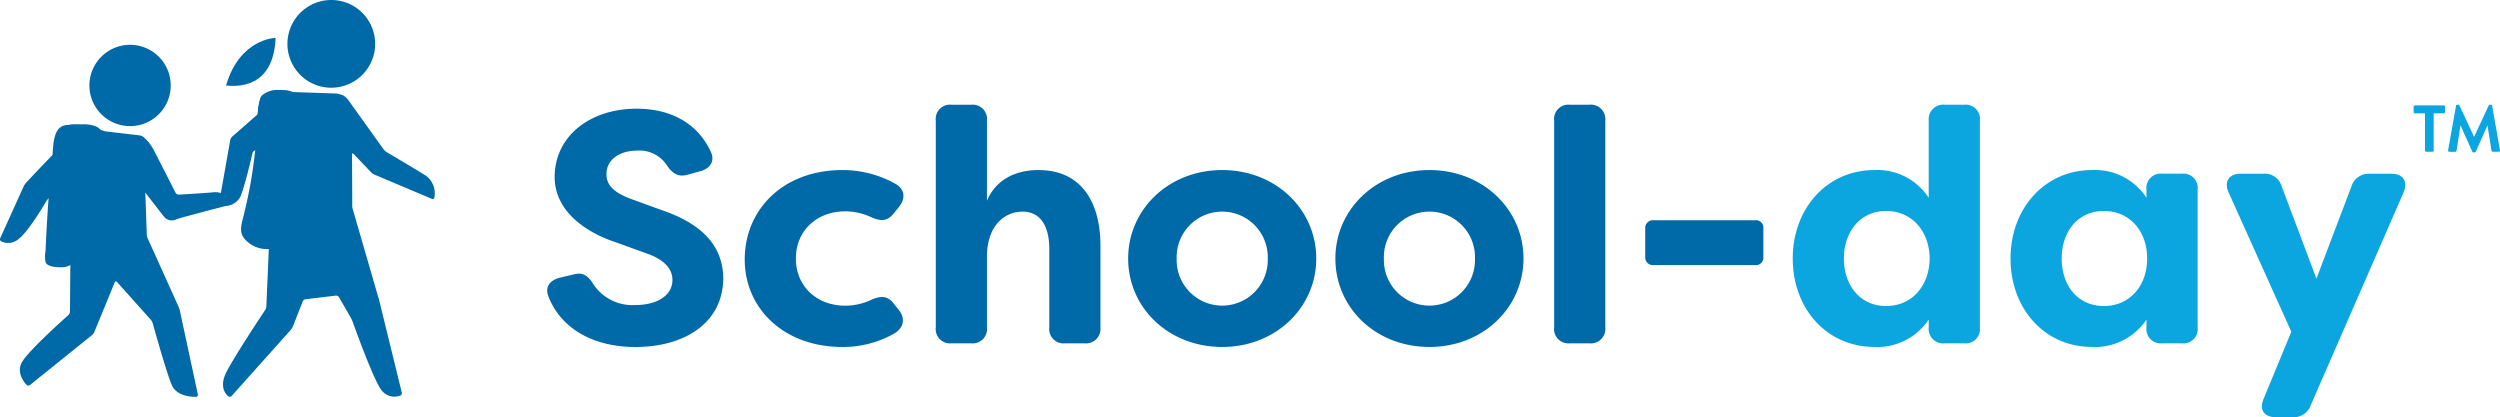
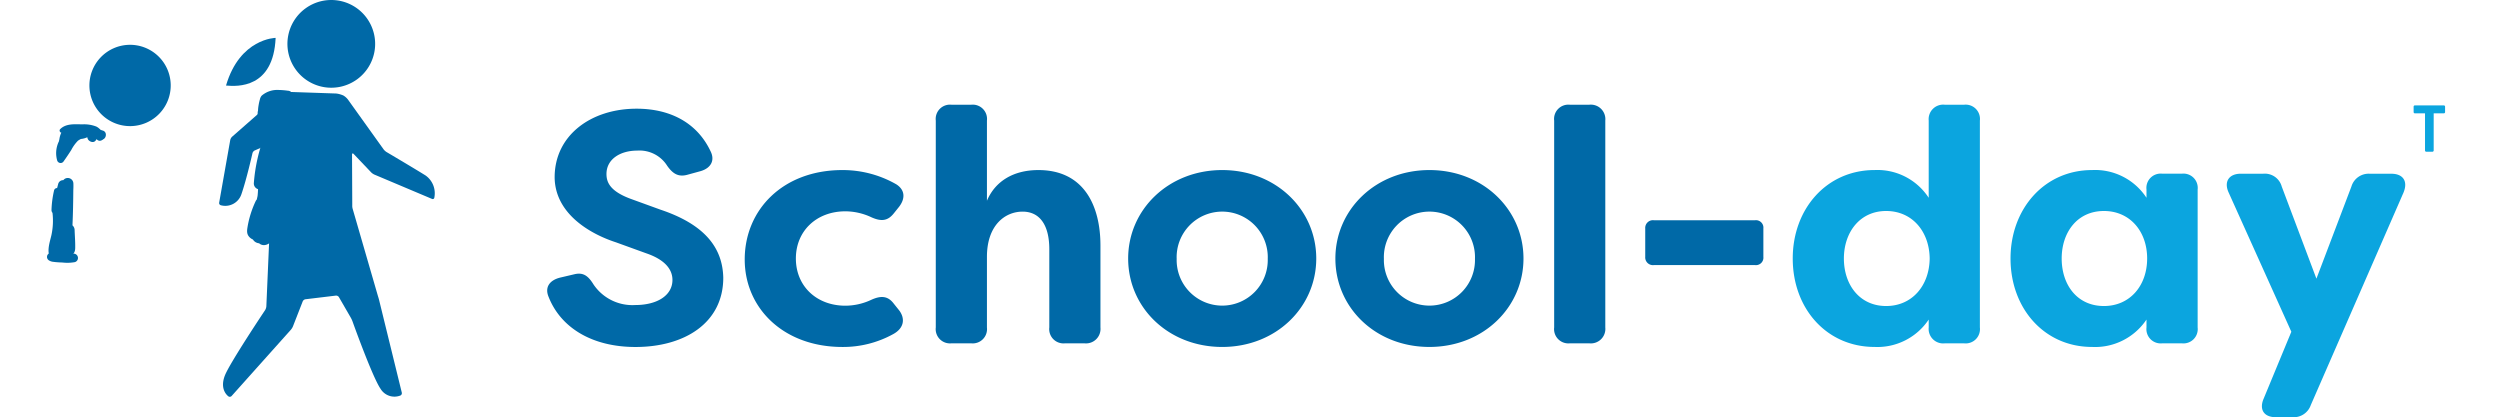
<svg xmlns="http://www.w3.org/2000/svg" width="375.115" height="62.604" viewBox="0 0 375.115 62.604">
  <defs>
    <clipPath id="clip-path">
      <path id="Path_31" data-name="Path 31" d="M0,35.469H375.115v-62.6H0Z" transform="translate(0 27.135)" fill="none" />
    </clipPath>
  </defs>
  <g id="Group_34" data-name="Group 34" transform="translate(16 -39.865)">
    <g id="Group_33" data-name="Group 33" transform="translate(-16 39.865)" clip-path="url(#clip-path)">
      <g id="Group_3" data-name="Group 3" transform="translate(362.154 15.814)">
        <path id="Path_1" data-name="Path 1" d="M.969.676H-.552A.189.189,0,0,1-.741.487V-.328A.189.189,0,0,1-.552-.517H3.792a.188.188,0,0,1,.187.189V.487a.188.188,0,0,1-.187.189H2.27V6.252a.2.2,0,0,1-.187.189H1.158a.2.2,0,0,1-.189-.189Z" transform="translate(0.741 0.517)" fill="#0ba5df" />
      </g>
      <g id="Group_4" data-name="Group 4" transform="translate(367.332 15.715)">
-         <path id="Path_2" data-name="Path 2" d="M.672.085a.167.167,0,0,1,.18-.15h.159a.181.181,0,0,1,.168.1L3.367,4.727h.028L5.582.034a.173.173,0,0,1,.171-.1h.159a.166.166,0,0,1,.178.15L7.264,6.764a.174.174,0,0,1-.18.228h-.9a.216.216,0,0,1-.189-.148L5.4,3.077h-.03L3.634,6.983a.167.167,0,0,1-.168.108h-.18a.179.179,0,0,1-.168-.108L1.36,3.077H1.33L.751,6.845a.189.189,0,0,1-.178.148h-.9a.183.183,0,0,1-.189-.228Z" transform="translate(0.514 0.065)" fill="#0ba5df" />
-       </g>
+         </g>
      <g id="Group_5" data-name="Group 5" transform="translate(82.106 16.31)">
        <path id="Path_3" data-name="Path 3" d="M.127,16.017c-.644-1.486.148-2.526,1.684-2.921l2.129-.5c1.387-.346,2.127.247,2.921,1.537A7.041,7.041,0,0,0,13.1,17.206c3.366,0,5.595-1.486,5.595-3.763,0-1.733-1.336-3.119-3.961-4.01L10.228,7.8C6.119,6.461,1.069,3.391,1.018-1.955c0-6.338,5.5-10.3,12.281-10.3,5.4,0,9.208,2.376,11.09,6.338.743,1.435.048,2.575-1.435,3.02l-1.982.544c-1.387.4-2.229-.148-3.068-1.338A4.906,4.906,0,0,0,13.4-5.967c-2.476,0-4.605,1.239-4.605,3.516,0,1.239.544,2.575,3.613,3.714L16.912,2.9C23.7,5.174,26.221,8.739,26.32,13.1c0,6.783-5.793,10.4-13.171,10.4-6.485,0-11.19-2.872-13.021-7.477" transform="translate(0.098 12.254)" fill="#0069a7" />
      </g>
      <g id="Group_6" data-name="Group 6" transform="translate(111.742 25.518)">
        <path id="Path_4" data-name="Path 4" d="M0,7.6C0,.176,5.694-5.816,14.655-5.816a16.164,16.164,0,0,1,8.073,2.129c1.336.842,1.387,2.129.445,3.366l-.794.99c-.939,1.19-1.931,1.239-3.366.6A9.247,9.247,0,0,0,15.1.374C10.8.374,7.676,3.295,7.676,7.455S10.8,14.535,15.1,14.535a9.223,9.223,0,0,0,3.911-.893c1.435-.644,2.476-.593,3.366.6l.794.99c.941,1.239.743,2.674-.891,3.565a15.558,15.558,0,0,1-7.627,1.931C5.793,20.723,0,14.881,0,7.6" transform="translate(0 5.816)" fill="#0069a7" />
      </g>
      <g id="Group_7" data-name="Group 7" transform="translate(140.41 15.715)">
        <path id="Path_5" data-name="Path 5" d="M0,18.935V-12.11a2.142,2.142,0,0,1,2.376-2.376H5.3A2.143,2.143,0,0,1,7.676-12.11V-.078C8.912-3,11.635-4.683,15.4-4.683c6.834,0,9.309,5.348,9.309,11.34V18.935a2.178,2.178,0,0,1-2.425,2.376H19.41a2.141,2.141,0,0,1-2.376-2.376V7.2c0-3.567-1.387-5.646-4.012-5.646S7.676,3.586,7.676,8.338v10.6A2.143,2.143,0,0,1,5.3,21.311H2.376A2.142,2.142,0,0,1,0,18.935" transform="translate(0 14.486)" fill="#0069a7" />
      </g>
      <g id="Group_8" data-name="Group 8" transform="translate(169.276 25.517)">
        <path id="Path_6" data-name="Path 6" d="M0,7.519C0,.191,6.04-5.752,14.113-5.752S28.223.191,28.223,7.519s-6.04,13.271-14.11,13.271S0,14.9,0,7.519m20.944.048a6.837,6.837,0,1,0-13.665,0,6.835,6.835,0,1,0,13.665,0" transform="translate(0 5.752)" fill="#0069a7" />
      </g>
      <g id="Group_9" data-name="Group 9" transform="translate(200.369 25.517)">
        <path id="Path_7" data-name="Path 7" d="M0,7.519C0,.191,6.04-5.752,14.11-5.752S28.223.191,28.223,7.519,22.183,20.789,14.11,20.789,0,14.9,0,7.519m20.944.048a6.837,6.837,0,1,0-13.665,0,6.835,6.835,0,1,0,13.665,0" transform="translate(0 5.752)" fill="#0069a7" />
      </g>
      <g id="Group_10" data-name="Group 10" transform="translate(233.196 15.715)">
        <path id="Path_8" data-name="Path 8" d="M0,18.935V-12.11a2.142,2.142,0,0,1,2.376-2.376H5.249A2.178,2.178,0,0,1,7.673-12.11V18.935a2.178,2.178,0,0,1-2.425,2.376H2.376A2.142,2.142,0,0,1,0,18.935" transform="translate(0 14.486)" fill="#0069a7" />
      </g>
      <g id="Group_11" data-name="Group 11" transform="translate(246.861 33.045)">
        <path id="Path_9" data-name="Path 9" d="M0,3.114V-1.145A1.159,1.159,0,0,1,1.287-2.382h15.2a1.121,1.121,0,0,1,1.239,1.237V3.114A1.121,1.121,0,0,1,16.487,4.35H1.287A1.159,1.159,0,0,1,0,3.114" transform="translate(0 2.382)" fill="#0069a7" />
      </g>
      <g id="Group_12" data-name="Group 12" transform="translate(268.994 15.714)">
        <path id="Path_10" data-name="Path 10" d="M0,13.073C0,5.6,5.1-.2,12.279-.2A9.188,9.188,0,0,1,20.4,3.962V-7.625A2.178,2.178,0,0,1,22.827-10H25.7a2.143,2.143,0,0,1,2.379,2.376V23.42A2.143,2.143,0,0,1,25.7,25.8h-2.87A2.179,2.179,0,0,1,20.4,23.42V22.232a9.254,9.254,0,0,1-8.121,4.111C5.1,26.343,0,20.6,0,13.073m20.547,0c-.048-4.061-2.623-7.129-6.534-7.129-3.961,0-6.338,3.218-6.338,7.129,0,3.961,2.376,7.129,6.338,7.129,3.911,0,6.485-3.068,6.534-7.129" transform="translate(0 10.001)" fill="#0ba5df" />
      </g>
      <g id="Group_13" data-name="Group 13" transform="translate(301.672 25.517)">
        <path id="Path_11" data-name="Path 11" d="M0,7.519C0,.041,5.1-5.752,12.23-5.752a9.215,9.215,0,0,1,8.17,4.16V-2.829a2.143,2.143,0,0,1,2.376-2.379H25.7a2.142,2.142,0,0,1,2.376,2.379V17.866A2.142,2.142,0,0,1,25.7,20.245H22.776A2.143,2.143,0,0,1,20.4,17.866V16.678a9.282,9.282,0,0,1-8.17,4.111C5.1,20.789,0,15.044,0,7.519m20.5,0C20.5,3.458,17.924.39,14.013.39,10,.39,7.676,3.608,7.676,7.519c0,3.961,2.326,7.129,6.338,7.129,3.911,0,6.485-3.068,6.485-7.129" transform="translate(0 5.752)" fill="#0ba5df" />
      </g>
      <g id="Group_14" data-name="Group 14" transform="translate(334.121 26.064)">
        <path id="Path_12" data-name="Path 12" d="M3.131,19.131,7.291,9.079-2.118-11.814c-.743-1.633.051-2.822,1.832-2.822H3.083A2.631,2.631,0,0,1,5.853-12.7l5.2,13.813L16.3-12.7a2.7,2.7,0,0,1,2.773-1.931h3.218c1.781,0,2.524,1.137,1.832,2.822L10.212,20.072A2.719,2.719,0,0,1,7.438,21.9H4.963c-1.783,0-2.524-1.14-1.832-2.773" transform="translate(2.395 14.636)" fill="#0ba5df" />
      </g>
      <g id="Group_15" data-name="Group 15" transform="translate(43.127 0)">
        <path id="Path_13" data-name="Path 13" d="M.046,3.147A6.581,6.581,0,1,0,7.572-2.326,6.581,6.581,0,0,0,.046,3.147" transform="translate(0.035 2.407)" fill="#0069a7" />
      </g>
      <g id="Group_16" data-name="Group 16" transform="translate(13.416 6.722)">
        <path id="Path_14" data-name="Path 14" d="M0,3.533A6.1,6.1,0,1,0,5.96-2.7,6.1,6.1,0,0,0,0,3.533" transform="translate(0.001 2.703)" fill="#0069a7" />
      </g>
      <g id="Group_17" data-name="Group 17" transform="translate(33.914 5.684)">
        <path id="Path_15" data-name="Path 15" d="M4.217,0S-1.15.06-3.226,7.152C-1.516,7.307,3.885,7.6,4.217,0" transform="translate(3.226)" fill="#0069a7" />
      </g>
      <g id="Group_18" data-name="Group 18" transform="translate(32.878 13.793)">
        <path id="Path_16" data-name="Path 16" d="M11.011.732l5.242,7.323a1.754,1.754,0,0,0,.436.4s4.065,2.4,5.86,3.518a3.276,3.276,0,0,1,1.317,3.341.243.243,0,0,1-.344.18l-8.647-3.65a1.7,1.7,0,0,1-.487-.337L11.754,8.738c-.115-.12-.221-.083-.235.083l.035,7.62a1.691,1.691,0,0,0,.074.588L15.413,30.09c.053.157.129.418.168.579l3.408,13.9a.382.382,0,0,1-.205.42A2.429,2.429,0,0,1,15.808,44c-1.234-1.772-4.22-10.137-4.22-10.137a3.921,3.921,0,0,0-.254-.547L9.548,30.224A.506.506,0,0,0,9.1,30l-4.57.549a.559.559,0,0,0-.411.318L2.657,34.612a1.976,1.976,0,0,1-.311.508l-8.9,9.951a.371.371,0,0,1-.457.06s-1.428-.934-.535-3.175c.75-1.89,6.026-9.782,6.026-9.782a1.31,1.31,0,0,0,.182-.556L-.287,7.291a.173.173,0,0,0-.263-.18l-2.531,1.11a.665.665,0,0,0-.341.418s-.867,3.869-1.657,6.148a2.548,2.548,0,0,1-3.1,1.654.341.341,0,0,1-.24-.378l1.663-9.4a1,1,0,0,1,.279-.5S-.679,1.088.2.266A2.623,2.623,0,0,1,1.76-.56c.166,0,.441,0,.607.007l6.778.231a3.811,3.811,0,0,1,1.077.3,2.442,2.442,0,0,1,.789.754" transform="translate(8.424 0.56)" fill="#0069a7" />
      </g>
      <g id="Group_19" data-name="Group 19" transform="translate(-0.001 19.428)">
-         <path id="Path_17" data-name="Path 17" d="M1.6,9.294a2.37,2.37,0,0,1-2.646.381.384.384,0,0,1-.148-.464L2.333,1.42A2.338,2.338,0,0,1,2.684.892s4.97-5.364,6.675-6.751,2.679-1.248,2.679-1.248c.182.023.374.025.558.046l7.1.831a1.292,1.292,0,0,1,.745.371s.346.325.662.681a11.8,11.8,0,0,1,.7,1.054L25.134,2.4a.548.548,0,0,0,.482.263s3.059-.166,5.057-.337a2.8,2.8,0,0,1,2.893,1.481.27.27,0,0,1-.2.374s-7.447,1.915-8.128,2.185a1.508,1.508,0,0,1-1.668-.2c-.122-.127-.311-.348-.42-.487L20.728,2.551c-.108-.138-.185-.21-.168-.157A2.483,2.483,0,0,1,20.6,2.8l.2,5.837a1.961,1.961,0,0,0,.143.6l4.621,10.23a3.694,3.694,0,0,1,.2.6l2.706,12.6a.272.272,0,0,1-.27.328s-2.8.178-3.641-1.758-2.861-9.263-2.861-9.263a1.655,1.655,0,0,0-.3-.544l-5.069-5.664a.184.184,0,0,0-.335.051l-3.05,7.436a1.454,1.454,0,0,1-.374.5l-9.3,7.484a.383.383,0,0,1-.489-.018s-1.691-1.622-.72-3.394,6.972-7.083,6.972-7.083a.819.819,0,0,0,.245-.531L9.423.906c0-.171-.115-.221-.256-.111L6.144,3.167a1.957,1.957,0,0,0-.418.478S3.094,8.185,1.6,9.294" transform="translate(1.223 7.111)" fill="#0069a7" />
-       </g>
+         </g>
      <g id="Group_20" data-name="Group 20" transform="translate(6.743 18.764)">
-         <path id="Path_18" data-name="Path 18" d="M2.185,11.009a1.5,1.5,0,0,1-1.19.807,2.952,2.952,0,0,1-1.55-.076c-.2.021-.238-.067-.111-.268,0-.111.007-.221.012-.33.016-.221.016-.443.025-.664.018-.5.042-.992.065-1.488q.132-2.9.335-5.791C-.1,1.326.055-.545.219-2.417Q.347-3.9.5-5.384c.092-.9.173-2.289,1.308-2.487.314-.058.235-.554-.076-.551-2.261.014-2.12,3.1-2.286,4.686Q-.984.306-1.248,4.357q-.138,2.066-.242,4.134-.048.993-.09,1.986a4.245,4.245,0,0,0,.007,1.689c.3.713,1.7.759,2.356.754a2.617,2.617,0,0,0,2.362-1.352c.332-.634-.637-1.2-.96-.561" transform="translate(1.671 8.422)" fill="#0069a7" />
-       </g>
+         </g>
      <g id="Group_21" data-name="Group 21" transform="translate(8.946 18.644)">
        <path id="Path_19" data-name="Path 19" d="M3.732,1.006A2.047,2.047,0,0,0,2.655-.422,5.022,5.022,0,0,0,.564-.755C-.571-.764-1.89-.911-2.767-.039c-.249.249.078.7.385.5A1.843,1.843,0,0,1-1.154.281c.5.053.994.178,1.486.272.3.055.6.09.9.122a2.612,2.612,0,0,1,.655.108,1.014,1.014,0,0,1,.395.314,6.3,6.3,0,0,0,.505.459.571.571,0,0,0,.946-.551" transform="translate(2.855 0.769)" fill="#0069a7" />
      </g>
      <g id="Group_22" data-name="Group 22" transform="translate(7.281 26.71)">
        <path id="Path_20" data-name="Path 20" d="M2.218,4.411a.961.961,0,0,0-.323-.681c.083-1.772.111-3.546.127-5.318a9.393,9.393,0,0,0,.009-.987A.841.841,0,0,0,.524-3.05a.756.756,0,0,0-.764.542c-.055.215-.113.427-.168.639a.464.464,0,0,0-.464.39A15.012,15.012,0,0,0-1.25,1.409a.645.645,0,0,0,.15.448,10.293,10.293,0,0,1-.161,3.331c-.212.978-.84,2.642-.042,3.5A1.7,1.7,0,0,0,1.163,8.5c.618-.2,1.119-.505,1.142-1.315.025-.918-.058-1.855-.088-2.773" transform="translate(1.697 3.374)" fill="#0069a7" />
      </g>
      <g id="Group_23" data-name="Group 23" transform="translate(13.092 20.584)">
        <path id="Path_21" data-name="Path 21" d="M0,0H0C0,.007,0,.009.008.016S.006.007,0,0,0,0,0,0" transform="translate(0.001)" fill="#0069a7" />
      </g>
      <g id="Group_24" data-name="Group 24" transform="translate(8.797 18.892)">
        <path id="Path_22" data-name="Path 22" d="M3.278.819A1.436,1.436,0,0,0,3.091.3a1.549,1.549,0,0,0-.865-.681,1.526,1.526,0,0,0-1.107.122L.973-.187.936-.175A.268.268,0,0,1,.894-.184c-.028,0-.055,0-.083-.009a.853.853,0,0,0-.3-.194A2.77,2.77,0,0,0-.85-.609,1.608,1.608,0,0,0-2.015.217a3.176,3.176,0,0,0-.4,1.587,1.362,1.362,0,0,0-.088.614.858.858,0,0,0,.251.533.471.471,0,0,0,.621.155.723.723,0,0,0,.572-.688c0-.042,0-.081.009-.122,0-.012,0-.03.009-.053a.206.206,0,0,0,.021-.028c.012-.016.021-.035.028-.044a1.869,1.869,0,0,1,.219-.228c.037-.032.074-.065.111-.095l.042-.035A.1.1,0,0,0-.6,1.8,4.676,4.676,0,0,1-.01,1.433c.058-.03.113-.06.171-.088L.216,1.32c.058-.023.118-.044.178-.062.014,0,.1-.018.108-.023H.509c.055.012.108.023.166.032a1.591,1.591,0,0,0,.563,0,1.608,1.608,0,0,0,.351-.118c.06-.025.12-.053.18-.081a.071.071,0,0,0,.018,0v0h0v0l0,0v0c0,.007.009.012.009.009h0c.016.042,0,.025-.007,0a1.068,1.068,0,0,0,.141.362c.235.323.8.531,1.105.141A.944.944,0,0,0,3.278.819" transform="translate(2.507 0.627)" fill="#0069a7" />
      </g>
      <g id="Group_25" data-name="Group 25" transform="translate(13.085 20.572)">
        <path id="Path_23" data-name="Path 23" d="M0,0S0,0,0,0,0,0,0,0,0,0,0,0H0" transform="translate(0.002 0.002)" fill="#0069a7" />
      </g>
      <g id="Group_26" data-name="Group 26" transform="translate(13.081 20.563)">
        <path id="Path_24" data-name="Path 24" d="M0,0H0" transform="translate(0 0)" fill="#0069a7" />
      </g>
      <g id="Group_27" data-name="Group 27" transform="translate(8.424 19.269)">
        <path id="Path_25" data-name="Path 25" d="M3.955.179a11.323,11.323,0,0,0-1.1-.284,3.079,3.079,0,0,0-1.23.085A4.985,4.985,0,0,0-.295.686,5.042,5.042,0,0,0-1.545,2.23c-.155.251-.314.5-.471.75a3.908,3.908,0,0,1,.7-2.012c.182-.261-.21-.528-.425-.328a4,4,0,0,0-1.13,4.033A.538.538,0,0,0-1.9,4.8c.392-.558.78-1.124,1.144-1.7A5.76,5.76,0,0,1,.247,1.708a3.256,3.256,0,0,1,1.477-.563,3.448,3.448,0,0,1,1.864.36C4.421,1.8,4.816.412,3.955.179" transform="translate(3.026 0.137)" fill="#0069a7" />
      </g>
      <g id="Group_28" data-name="Group 28" transform="translate(7.051 37.336)">
        <path id="Path_26" data-name="Path 26" d="M2.268.406C1.767.36,1.264.362.761.344A.871.871,0,0,0,.044-.309a.326.326,0,0,0-.323.286A.337.337,0,0,0-.143.289c-.067,0-.134-.009-.2-.016C-.48.263-.614.254-.748.242a1.4,1.4,0,0,0-.558.081.607.607,0,0,0-.143,1.094,1.423,1.423,0,0,0,.637.221c.155.018.311.037.466.051.288.028.581.039.87.051H.577a6.233,6.233,0,0,0,1.864-.055A.643.643,0,0,0,2.907.971.657.657,0,0,0,2.268.406" transform="translate(1.735 0.311)" fill="#0069a7" />
      </g>
      <g id="Group_29" data-name="Group 29" transform="translate(38.655 13.488)">
        <path id="Path_27" data-name="Path 27" d="M2.572.07A11.241,11.241,0,0,0,.747-.043,3.568,3.568,0,0,0-1.009.548a2.535,2.535,0,0,0-.374.291,1.338,1.338,0,0,0-.249.556,6.865,6.865,0,0,0-.187.837,5.576,5.576,0,0,0-.09.831c-.014.058-.032.115-.042.178a2.7,2.7,0,0,0,.03.794.565.565,0,0,0,.48.413.584.584,0,0,0,.574-.275c.039-.067.083-.132.122-.2.016-.025.023-.053.037-.078A.658.658,0,0,0-.2,3.69,1.317,1.317,0,0,0-.09,3.538s0,0,0,0a.271.271,0,0,1,.012-.025A2.138,2.138,0,0,0,.27,2.477a.487.487,0,0,0,0-.06c.007-.048.009-.1.012-.148.007-.095.016-.187.023-.281h0a.7.7,0,0,1,.014-.074.647.647,0,0,1,.018-.072A.048.048,0,0,0,.35,1.829a.427.427,0,0,1,.072-.021c.231-.055.473-.078.708-.113l.164-.021a.81.81,0,0,1,.092-.012c.122-.016.245-.032.367-.046.272-.035.547-.065.819-.092A.742.742,0,0,0,3.3.8.747.747,0,0,0,2.572.07" transform="translate(1.968 0.054)" fill="#0069a7" />
      </g>
      <g id="Group_30" data-name="Group 30" transform="translate(36.171 13.558)">
-         <path id="Path_28" data-name="Path 28" d="M4.293.1A5.174,5.174,0,0,0,.247.6c-1,.794-.962,2.4-1.024,3.553a80.1,80.1,0,0,1-1.119,9.9q-.446,2.461-1.059,4.886c-.335,1.322-.685,2.452.431,3.516a4.409,4.409,0,0,0,3.581,1.257,2.554,2.554,0,0,0,2.2-2.383.665.665,0,0,0-1.3-.175c-.291,1.271-1.716,1.269-2.674.773-.494-.254-1.112-.623-1.142-1.225a6.511,6.511,0,0,1,.385-1.689c.547-2.247.987-4.522,1.32-6.811C.173,9.96.374,7.7.493,5.436A11.688,11.688,0,0,1,.816,1.956c.392-1.006,2.469-.874,3.352-.93C4.7,1.1,4.8.226,4.293.1" transform="translate(3.285 0.079)" fill="#0069a7" />
-       </g>
+         </g>
      <g id="Group_31" data-name="Group 31" transform="translate(37.077 19.713)">
        <path id="Path_29" data-name="Path 29" d="M2.741,5.952A1.148,1.148,0,0,0,1.682,4.934c.028-.261.053-.521.078-.782a59.423,59.423,0,0,0,.946-7.72.921.921,0,0,0-1.292-.918.557.557,0,0,0-.8.325,25.07,25.07,0,0,0-1.7,7.369.891.891,0,0,0,.628.909c-.009.339-.03.681-.069,1.02-.039.178-.076.358-.118.535a.929.929,0,0,0-.173.254A14.9,14.9,0,0,0-2.007,9.645c-.106.641-.219,1.2.3,1.707a1.672,1.672,0,0,0,.484.321,1.185,1.185,0,0,0,.925.563,1.069,1.069,0,0,0,.9.261C1.678,12.329,2.2,10.965,2.4,10.033a13.9,13.9,0,0,0,.341-4.081" transform="translate(2.097 4.553)" fill="#0069a7" />
      </g>
      <g id="Group_32" data-name="Group 32" transform="translate(40.169 14.048)">
        <path id="Path_30" data-name="Path 30" d="M1.465.239C1.4-.044,1.121-.079.881-.118a4.835,4.835,0,0,0-.6-.062A4.669,4.669,0,0,0-.87-.074a.34.34,0,0,0-.238.415A.349.349,0,0,0-.69.579L-.547.553l.025,0A.666.666,0,0,1-.455.542C-.369.532-.286.526-.2.523A3.961,3.961,0,0,1,.348.532,2.866,2.866,0,0,1,.833.609a.675.675,0,0,0,.415.021.345.345,0,0,0,.217-.39" transform="translate(1.121 0.183)" fill="#0069a7" />
      </g>
    </g>
  </g>
</svg>